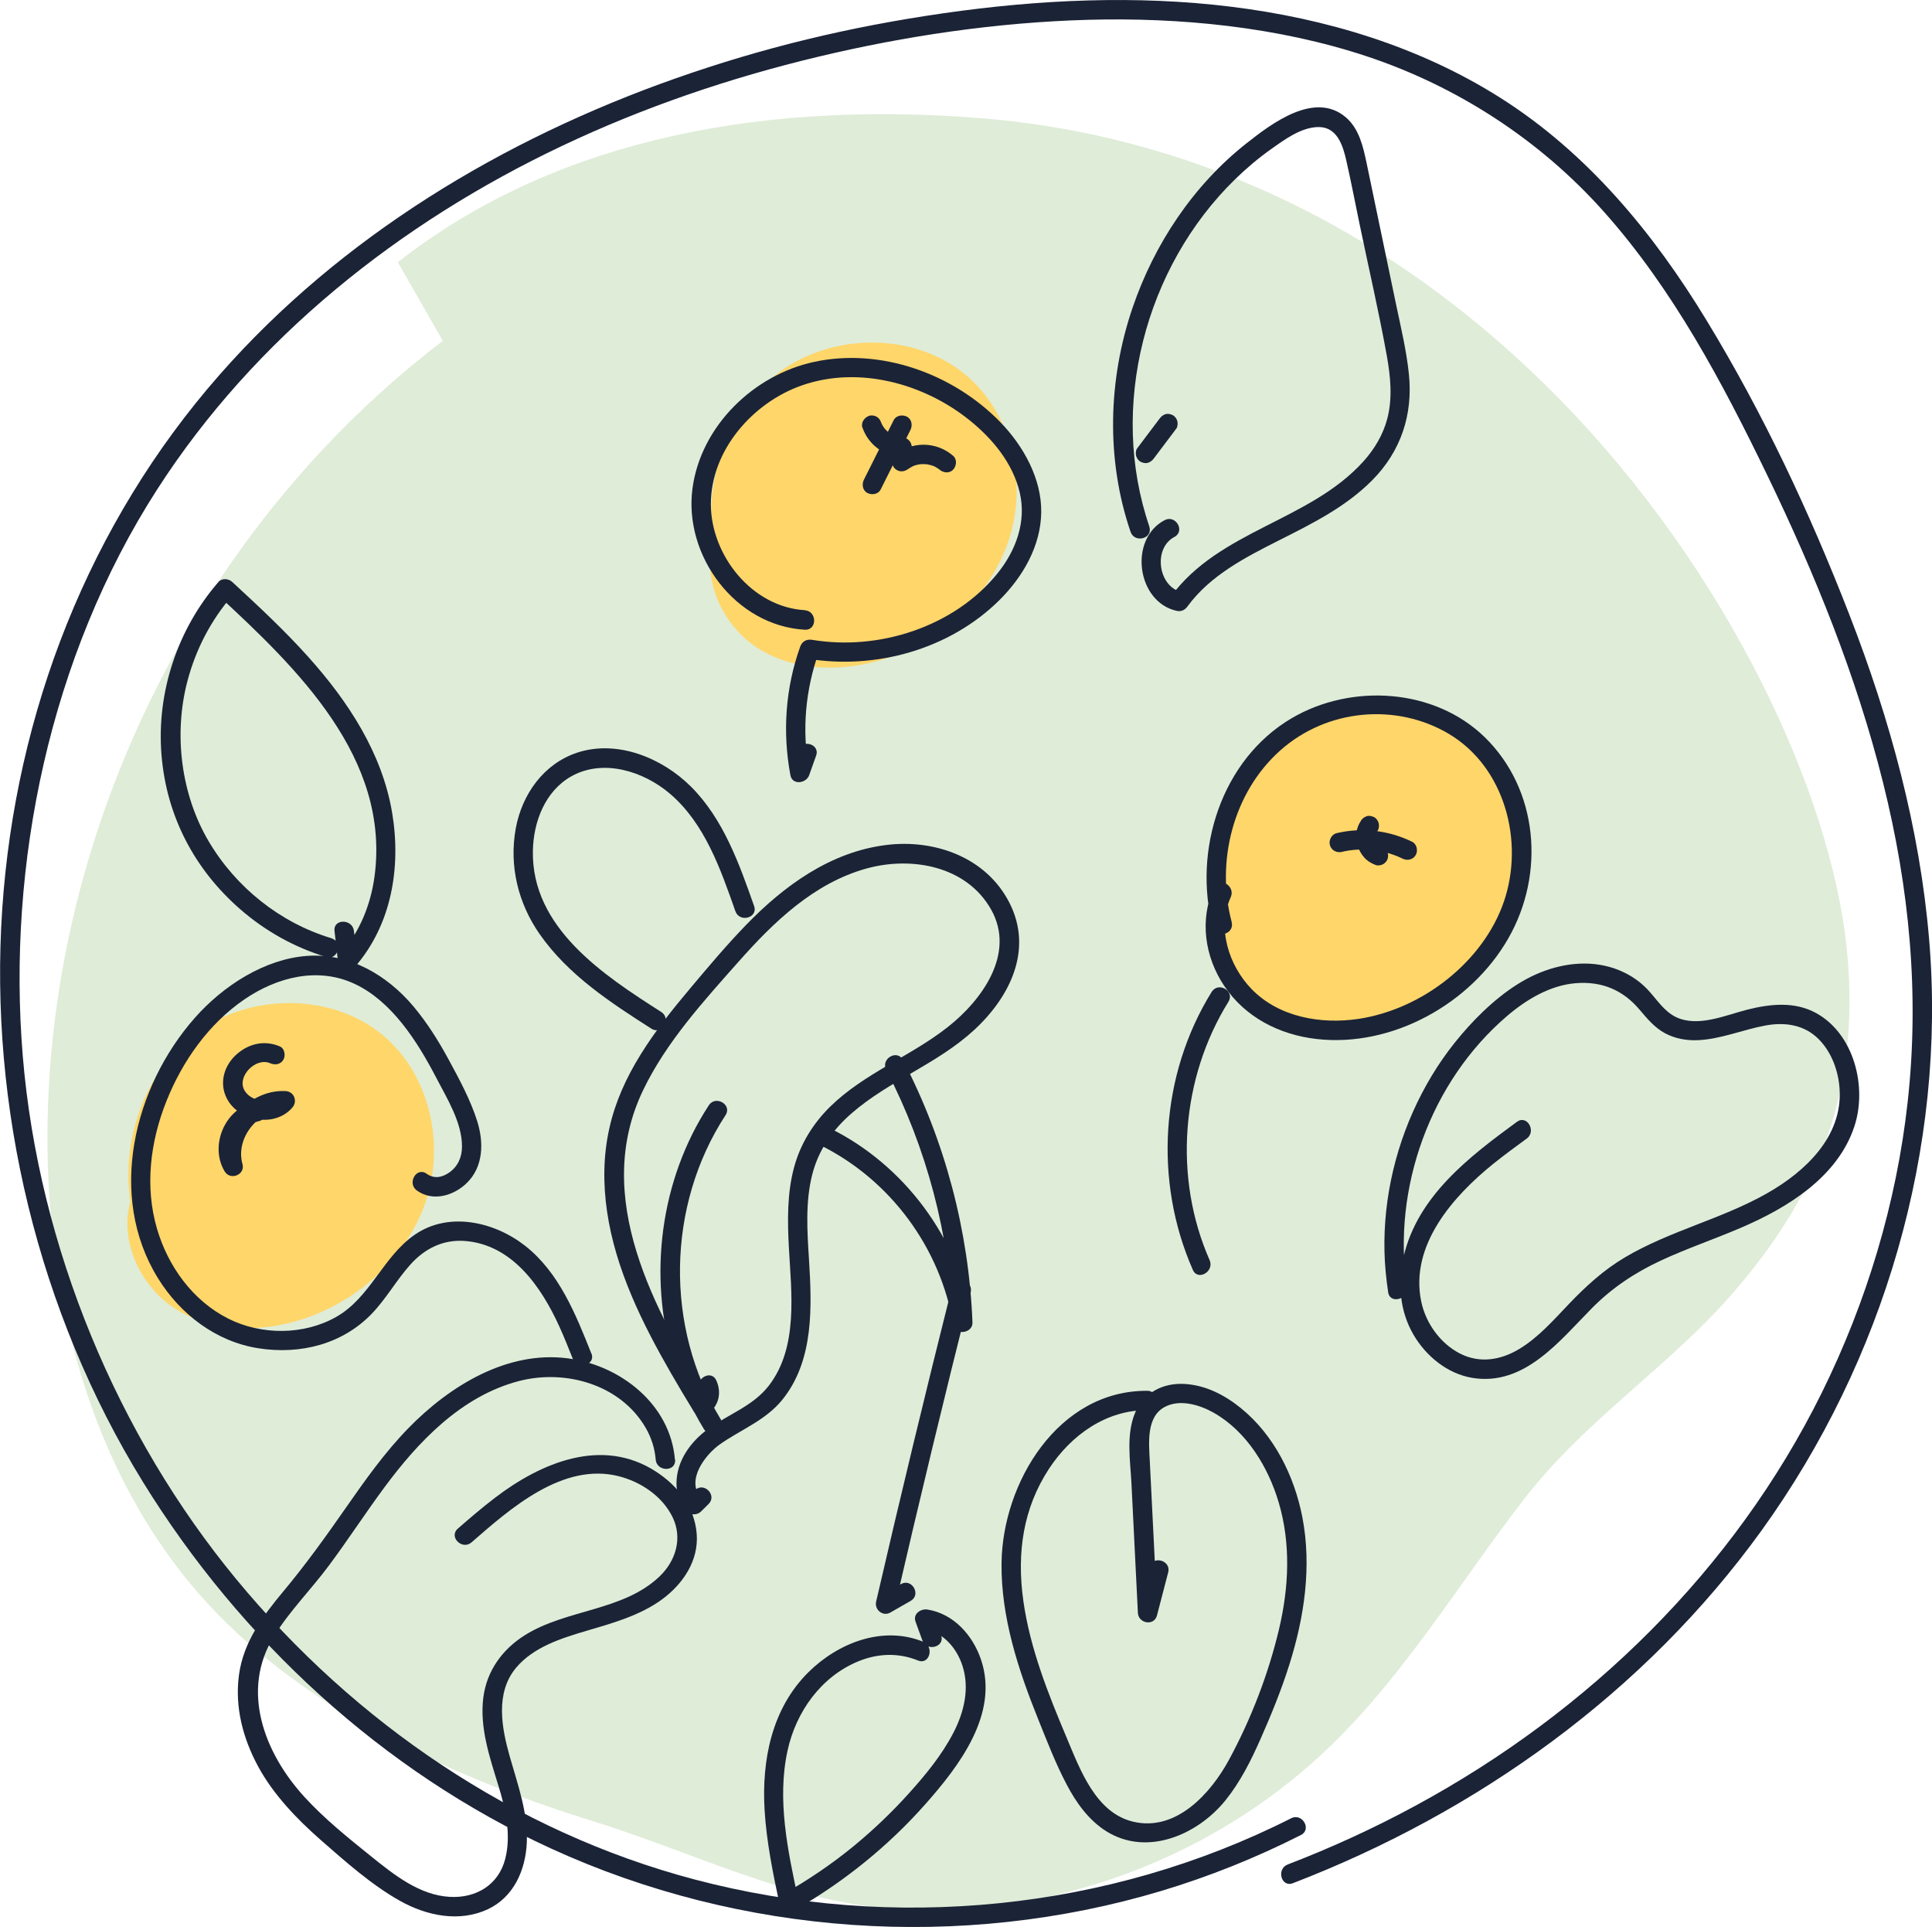
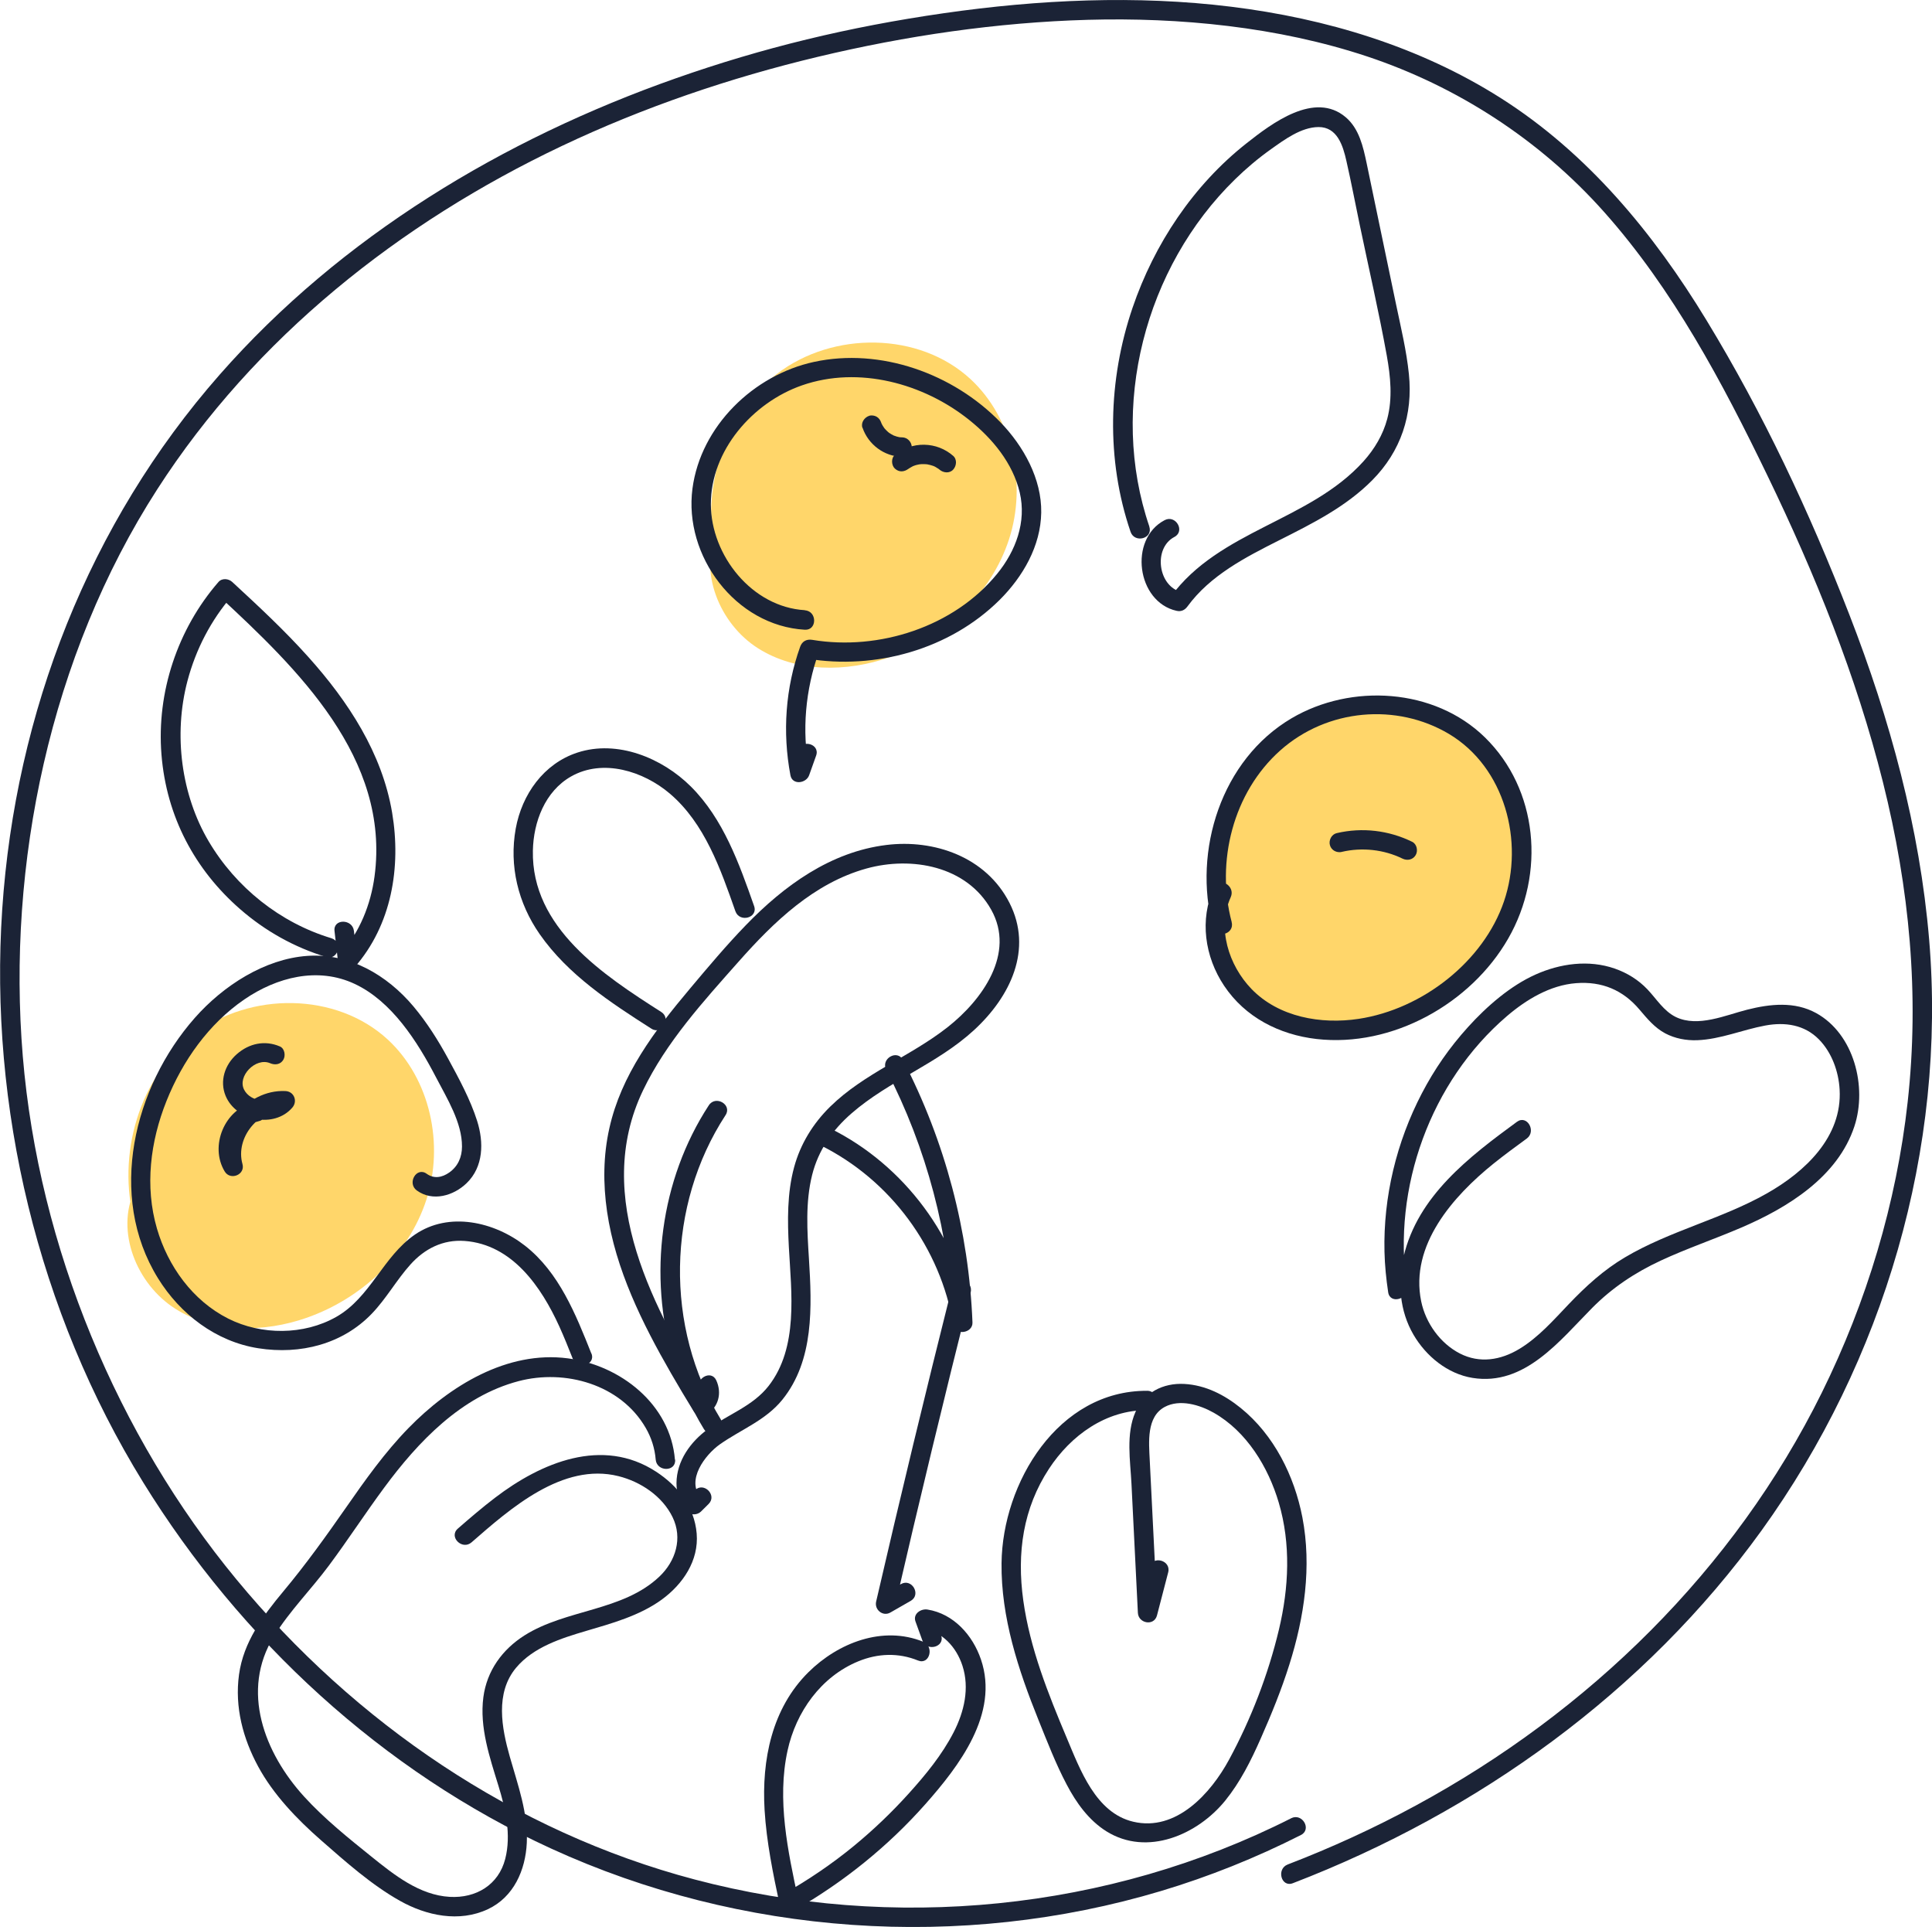
<svg xmlns="http://www.w3.org/2000/svg" id="_Слой_2" viewBox="0 0 298.42 297.58">
  <defs>
    <style>.cls-1{fill:#1b2336;}.cls-1,.cls-2,.cls-3{stroke-width:0px;}.cls-2{fill:#ffd66a;}.cls-3{fill:#dfecd8;}</style>
  </defs>
  <g id="_Слой_11">
    <g id="_груша">
-       <path class="cls-3" d="m68.4,52.64C30.88,81.21,7.65,127.69,7.33,174.84c-.18,26.97,7.44,55.04,26.25,74.38,15.35,15.78,37.46,25.64,58.23,32.1,17.87,5.56,32.86,13.97,52.39,13.67,22.68-.35,45.11-9.64,61.39-25.44,11.66-11.32,20.01-25.39,29.91-38.16,9.67-12.46,22.63-20.51,32.71-32.34,10.8-12.68,19.52-28.45,17.04-52.59-2.48-24.15-18.46-58.37-44.22-84.68-30.58-31.23-63.76-41.41-89.18-43.5-37-3.04-67.96,4.57-90.4,22.22" />
      <path class="cls-2" d="m188.8,142.8c-2.83-10.43.68-22.56,9.27-29.11,8.59-6.56,21.89-6.48,29.83.85,6.57,6.08,8.73,16.21,5.96,24.73s-10,15.25-18.45,18.22c-6.64,2.34-14.42,2.38-20.36-1.4s-9.24-11.92-6.25-18.3" />
      <path class="cls-2" d="m110.8,86.8c-2.83-10.43.68-22.56,9.27-29.11,8.59-6.56,21.89-6.48,29.83.85,6.57,6.08,8.73,16.21,5.96,24.73s-10,15.25-18.45,18.22c-6.64,2.34-14.42,2.38-20.36-1.4s-9.24-11.92-6.25-18.3" />
      <path class="cls-2" d="m20.8,188.8c-2.83-10.43.68-22.56,9.27-29.11,8.59-6.56,21.89-6.48,29.83.85,6.57,6.08,8.73,16.21,5.96,24.73s-10,15.25-18.45,18.22c-6.64,2.34-14.42,2.38-20.36-1.4s-9.24-11.92-6.25-18.3" />
      <path class="cls-1" d="m199.44,280.79c-28.26,14.31-61.54,17.54-92.13,9.46-27.88-7.36-52.5-24.2-70.79-46.34S5.98,192.69,3.52,163.12s4.16-61.77,20.77-87.56c15.08-23.42,37.47-41.15,62.48-53.01,12.63-5.99,25.95-10.52,39.54-13.77s27.69-5.33,41.75-5.72,29.28,1.05,43.15,5.67,26.64,12.86,36.55,23.99c10.66,11.97,18.29,26.35,25.23,40.7,7.35,15.2,13.74,30.95,17.85,47.36s5.66,32.82,3.82,49.41c-1.72,15.57-6.33,30.86-13.27,44.9-13.53,27.35-36,49.28-62.73,63.75-6.38,3.46-12.99,6.49-19.76,9.09-1.78.69-1.01,3.59.8,2.89,28.6-11,54.37-29.49,72.38-54.45,18.9-26.2,28.61-59,25.9-91.27-1.45-17.24-6.06-34.05-12.31-50.14s-13.35-31.14-22.08-45.5c-8.19-13.48-18.38-25.82-31.82-34.34-12.53-7.94-26.95-12.27-41.59-14.08s-29.72-1.11-44.4,1-27.99,5.34-41.41,10.06c-26.65,9.38-51.68,24.41-70.44,45.76C13.74,80.83,2.38,110.04.34,140.46s5.5,62.1,21.79,88.48c15,24.29,36.97,44.61,63,56.53,29.32,13.43,63.29,15.81,94.19,6.56,7.45-2.23,14.69-5.14,21.62-8.65,1.72-.87.21-3.46-1.51-2.59h0Z" />
      <path class="cls-1" d="m108.04,214.68c.19.41-.02.94-.38,1.18l2.05.54c-8.59-14.11-18.33-31.47-10.38-48.03,3.57-7.44,9.33-13.74,14.76-19.87s11.63-12.13,19.76-14.38c6.96-1.92,15.46-.4,19.25,6.36s-1.38,13.93-6.71,18.13c-5.76,4.54-12.87,7.1-18.16,12.29-2.64,2.59-4.6,5.76-5.57,9.35-1.09,4.02-1.03,8.26-.81,12.39.38,6.98,1.5,15.45-3.13,21.39-2.43,3.12-6.27,4.39-9.37,6.66-2.68,1.95-4.84,4.91-4.86,8.36-.01,1.66.58,3.13,1.66,4.38.53.61,1.58.54,2.12,0,.39-.39.79-.78,1.18-1.17,1.37-1.36-.75-3.48-2.12-2.12-.39.39-.79.78-1.18,1.17h2.12c-2.36-2.72.66-6.66,2.92-8.26,3.27-2.3,7.07-3.7,9.65-6.89,4.92-6.09,4.57-14.41,4.11-21.77-.27-4.29-.56-8.72.49-12.93.96-3.84,3.15-6.98,6.12-9.55,5.78-5.02,13.23-7.62,18.89-12.83s9.11-12.5,5.48-19.64-11.68-9.86-19.02-8.95c-8.62,1.06-15.8,6.28-21.69,12.37-3.02,3.12-5.82,6.45-8.61,9.77s-5.4,6.58-7.64,10.19-3.94,7.34-4.84,11.38c-.96,4.26-.99,8.62-.36,12.92,1.31,8.92,5.43,17.23,9.88,24.96,1.13,1.97,2.3,3.91,3.48,5.84.4.66,1.37,1,2.05.54,1.82-1.22,2.35-3.32,1.46-5.29-.8-1.75-3.39-.23-2.59,1.51h0Z" />
      <path class="cls-1" d="m111.33,219.19c-8.67-14.21-8.36-33.05.74-46.98,1.06-1.62-1.54-3.13-2.59-1.51-7.51,11.5-9.4,26.32-5.46,39.44,1.11,3.71,2.7,7.27,4.72,10.57,1,1.65,3.6.14,2.59-1.51h0Z" />
      <path class="cls-1" d="m104.25,225.41c-.7-8.54-8.4-14.57-16.53-15.64-9.4-1.24-18.31,4.29-24.62,10.76-3.65,3.74-6.7,8.04-9.68,12.32s-6.19,8.76-9.65,12.9c-3.17,3.8-6.16,7.82-6.85,12.85s.62,9.88,2.95,14.19,5.96,8.11,9.72,11.4,7.78,6.88,12.18,9.35c4.11,2.31,9.16,3.37,13.58,1.3,4-1.87,5.82-6.04,6.02-10.25.21-4.63-1.39-8.94-2.63-13.32s-2.3-9.83.99-13.74c2.68-3.18,6.95-4.53,10.81-5.67s8.22-2.32,11.68-4.84c3.25-2.37,5.74-6.01,5.39-10.2s-2.97-7.4-6.27-9.55c-8.29-5.41-17.76-1.41-24.87,4.02-1.98,1.51-3.87,3.13-5.75,4.77-1.46,1.27.67,3.39,2.12,2.12,5.95-5.19,14.07-12.38,22.69-10.22,3.44.86,6.78,3.09,8.36,6.34s.48,6.79-2.05,9.18c-5.65,5.35-14.4,5.01-20.82,9.07-3.44,2.18-5.82,5.46-6.36,9.55-.61,4.67.98,9.28,2.33,13.68,1.1,3.57,2,7.57,1.05,11.28-1.03,4.03-4.52,6.1-8.57,5.87-4.67-.26-8.6-3.4-12.09-6.21s-7.27-5.83-10.41-9.28c-6.13-6.73-9.85-16.35-4.67-24.73,2.42-3.92,5.75-7.24,8.5-10.94,2.94-3.95,5.62-8.08,8.54-12.03,5.25-7.11,11.91-14.12,20.75-16.45,7.2-1.9,15.76.49,19.65,7.22.87,1.5,1.4,3.16,1.54,4.89.16,1.91,3.16,1.93,3,0h0Z" />
      <path class="cls-1" d="m91.34,209.02c-2.4-6.03-4.98-12.53-10.25-16.65-4.72-3.69-11.74-5.32-16.99-1.72-4.96,3.4-6.86,9.71-12.17,12.72-5.01,2.84-11.56,2.84-16.68.26-5.49-2.77-9.31-8.08-11.01-13.91-1.9-6.51-1.02-13.45,1.47-19.68s6.53-11.93,12.03-15.7c5.01-3.43,11.34-5.08,17.06-2.39s9.66,8.86,12.59,14.5c1.66,3.19,3.98,6.91,3.97,10.6,0,1.63-.62,3.07-1.97,4.02-1.11.78-2.36,1.01-3.49.19-1.57-1.13-3.07,1.47-1.51,2.59,2.44,1.76,5.66.82,7.68-1.13,2.63-2.54,2.67-6.32,1.63-9.61s-2.82-6.57-4.49-9.64c-1.54-2.83-3.27-5.57-5.34-8.04-4.09-4.87-9.92-8.28-16.44-7.81s-12.92,4.56-17.34,9.57c-9.43,10.69-13.55,27.49-5.7,40.19,3.43,5.56,8.96,9.8,15.5,10.83s13.02-.66,17.51-5.31c2.26-2.34,3.84-5.23,6.01-7.64s5-3.87,8.37-3.62c7.36.55,11.84,7.11,14.62,13.22.74,1.63,1.4,3.29,2.06,4.95.71,1.77,3.61,1,2.89-.8h0Z" />
      <path class="cls-1" d="m39.19,170.25c-4.5,1.02-6.86,6.74-4.48,10.66.87,1.44,3.21.51,2.74-1.16-1.13-4.05,2.49-8.46,6.65-8.26l-1.06-2.56c-1.35,1.56-4.34,1.26-5.33-.64-1.09-2.09,1.79-5.05,4.01-4.1.74.32,1.61.22,2.05-.54.37-.63.21-1.73-.54-2.05-2.33-1-4.76-.47-6.65,1.19s-2.66,4.17-1.74,6.42c1.59,3.89,7.5,5.1,10.31,1.84.86-.99.28-2.5-1.06-2.56-6.11-.29-11.18,6.21-9.54,12.06l2.74-1.16c-1.41-2.32.06-5.66,2.69-6.25,1.88-.43,1.09-3.32-.8-2.89h0Z" />
      <path class="cls-1" d="m177.19,214.78c-13.75-.07-22.35,14.2-22.49,26.62-.09,8.37,2.59,16.48,5.68,24.15,1.36,3.37,2.68,6.81,4.38,10.03,1.47,2.81,3.41,5.52,6.14,7.23,6.29,3.92,14.07.53,18.35-4.74,2.33-2.88,3.98-6.18,5.47-9.56,1.66-3.75,3.21-7.55,4.44-11.46,2.31-7.32,3.47-15.12,2.01-22.72-1.24-6.41-4.38-12.73-9.52-16.89-2.51-2.03-5.43-3.54-8.72-3.72s-6.23,1.34-7.55,4.34c-1.49,3.4-.79,7.51-.61,11.09.22,4.43.44,8.85.66,13.28.11,2.21.22,4.43.33,6.64.08,1.64,2.5,2.1,2.95.4.58-2.22,1.15-4.43,1.73-6.65.49-1.87-2.41-2.67-2.89-.8-.58,2.22-1.15,4.43-1.73,6.65l2.95.4c-.39-7.87-.79-15.74-1.18-23.61-.13-2.72-.53-6.66,2.32-8.19,2.33-1.25,5.41-.32,7.55.89,5.1,2.89,8.44,8.4,10.06,13.89,1.89,6.4,1.56,13.15.03,19.59-1.64,6.9-4.32,13.85-7.7,20.09-2.82,5.21-8.17,11.18-14.83,9.59-5.77-1.37-8.18-8.03-10.23-12.89-2.88-6.84-5.7-13.87-6.73-21.26s-.02-14.26,3.97-20.35c3.38-5.16,8.8-9.08,15.15-9.05,1.93,0,1.93-2.99,0-3h0Z" />
      <path class="cls-1" d="m142.62,253.54c-6.26-2.55-13.16.16-17.74,4.69-5.67,5.61-7.24,13.57-6.78,21.3.3,4.93,1.3,9.79,2.33,14.62.21.96,1.4,1.35,2.2.9,7.59-4.33,14.5-9.88,20.29-16.42,5.22-5.89,11.45-13.99,8.6-22.36-1.27-3.74-4.21-7.06-8.26-7.71-1.02-.16-2.28.66-1.85,1.85.35.97.71,1.94,1.06,2.92.65,1.8,3.56,1.02,2.89-.8-.35-.97-.71-1.94-1.06-2.92l-1.85,1.85c3.08.49,5.27,2.88,6.21,5.77,1.13,3.47.27,7.12-1.36,10.29-1.79,3.48-4.33,6.57-6.94,9.46s-5.41,5.57-8.41,8.04c-3.39,2.79-7.04,5.26-10.85,7.43l2.2.9c-1.6-7.47-3.32-15.4-1.65-23.02,1.3-5.96,5.16-11.41,10.94-13.78,3-1.23,6.19-1.35,9.21-.12,1.79.73,2.56-2.17.8-2.89h0Z" />
      <path class="cls-1" d="m217.31,198.76c-2.28-15.3,3.66-31.74,15.44-41.83,2.99-2.56,6.68-4.79,10.69-5.1s7.25,1.07,9.79,4.07c1.18,1.39,2.35,2.81,3.98,3.68,1.52.8,3.23,1.12,4.94,1.06,3.62-.14,7-1.62,10.53-2.27,3.05-.56,6.04-.13,8.28,2.15,1.98,2.02,3.03,4.93,3.19,7.72.43,7.33-5.34,12.72-11.24,16.06-7,3.97-15,5.77-21.93,9.88-3.28,1.94-6.02,4.45-8.65,7.2-2.35,2.46-4.67,5.12-7.61,6.91s-6.2,2.28-9.22.73-5.28-4.67-5.98-8.05c-1.79-8.68,4.96-16.27,11.17-21.27,1.67-1.34,3.4-2.61,5.13-3.87,1.54-1.13.05-3.73-1.51-2.59-7.36,5.39-15.33,11.45-17.51,20.83-.94,4.06-.6,8.39,1.52,12.03,1.94,3.33,5.27,6.07,9.14,6.69,8.05,1.29,13.47-5.77,18.49-10.83,3.1-3.12,6.62-5.45,10.6-7.3s8.28-3.31,12.38-5.07c7.17-3.07,14.94-7.83,17.51-15.67,1.99-6.07-.05-14.24-5.91-17.47-3.33-1.83-7.1-1.42-10.64-.53-3.36.85-7.61,2.77-11.01,1.15-1.89-.91-3.02-2.82-4.42-4.29s-3.12-2.53-5.03-3.2c-4.04-1.41-8.45-.79-12.28.93s-7.46,4.85-10.39,8.09-5.2,6.54-7.13,10.23c-3.92,7.51-5.98,16.01-5.78,24.49.05,2.09.26,4.17.57,6.24.28,1.9,3.17,1.09,2.89-.8h0Z" />
      <path class="cls-1" d="m102.14,156.28c-8.92-5.69-20.08-13-19.83-24.92.09-4.43,1.87-9.15,5.88-11.44,4.94-2.82,11.2-.83,15.28,2.64,5.4,4.6,7.84,11.68,10.12,18.16.64,1.81,3.54,1.03,2.89-.8-2.3-6.54-4.75-13.46-9.77-18.46-4.42-4.4-11.34-7.26-17.52-5.24-5.22,1.71-8.57,6.46-9.53,11.74-1.04,5.77.37,11.52,3.7,16.3,4.38,6.28,10.91,10.55,17.26,14.6,1.63,1.04,3.14-1.55,1.51-2.59h0Z" />
      <path class="cls-1" d="m126.71,176.85c10.83,5.37,18.57,15.86,20.55,27.78.28,1.67,3.01,1.27,2.95-.4-.56-14.12-4.23-27.98-10.73-40.53-.89-1.71-3.48-.2-2.59,1.51,6.25,12.07,9.78,25.44,10.32,39.02l2.95-.4c-2.08-12.61-10.48-23.9-21.92-29.57-1.72-.85-3.25,1.73-1.51,2.59h0Z" />
      <path class="cls-1" d="m147.04,198.8c-4.06,16.14-7.97,32.32-11.71,48.53-.29,1.26,1.04,2.36,2.2,1.69,1.05-.6,2.09-1.2,3.14-1.8,1.67-.96.17-3.55-1.51-2.59-1.05.6-2.09,1.2-3.14,1.8l2.2,1.69c3.74-16.22,7.65-32.39,11.71-48.53.47-1.87-2.42-2.67-2.89-.8h0Z" />
      <path class="cls-1" d="m124.33,94.23c-8.15-.47-14.51-8.43-14.53-16.35-.02-8.32,6.46-15.72,14.08-18.37,8.76-3.05,18.78-.31,25.86,5.37,3.56,2.86,6.7,6.64,7.77,11.18s-.62,9.03-3.47,12.53c-6.68,8.22-18.29,11.94-28.59,10.22-.85-.14-1.55.22-1.85,1.05-2.28,6.37-2.76,13.21-1.51,19.86.29,1.57,2.44,1.27,2.89,0,.36-1.01.72-2.02,1.08-3.03.65-1.82-2.25-2.61-2.89-.8-.36,1.01-.72,2.02-1.08,3.03h2.89c-1.15-6.12-.58-12.4,1.51-18.26l-1.85,1.05c10.6,1.77,22.07-1.42,29.77-9.07,3.59-3.58,6.34-8.31,6.42-13.49s-2.71-10.24-6.33-13.97c-7.26-7.47-18.47-11.52-28.77-9.29-9.34,2.02-17.49,9.92-18.77,19.55-1.38,10.42,6.65,21.19,17.35,21.81,1.93.11,1.92-2.89,0-3h0Z" />
      <path class="cls-1" d="m133.23,66.06c.89,2.59,3.35,4.44,6.11,4.48.78.01,1.54-.7,1.5-1.5s-.66-1.49-1.5-1.5c-.2,0-.4-.02-.6-.04l.4.05c-.42-.06-.83-.18-1.23-.34l.36.15c-.41-.18-.8-.41-1.16-.68l.3.23c-.35-.28-.67-.6-.95-.95l.23.3c-.24-.32-.45-.67-.61-1.04l.15.36c-.04-.1-.08-.21-.12-.32-.13-.37-.34-.69-.69-.9-.32-.19-.8-.27-1.16-.15-.73.24-1.32,1.05-1.05,1.85h0Z" />
-       <path class="cls-1" d="m136.03,75.59c1.53-3.06,3.06-6.13,4.6-9.19.35-.7.21-1.66-.54-2.05-.68-.36-1.68-.21-2.05.54-1.53,3.06-3.06,6.13-4.6,9.19-.35.7-.21,1.66.54,2.05.68.36,1.68.21,2.05-.54h0Z" />
      <path class="cls-1" d="m140.34,72.38c-.06.05-.23.17-.07.06.07-.05.13-.09.2-.14.12-.08.25-.15.38-.22.06-.03.12-.06.17-.09.18-.09-.02.01-.09.03.14-.04.27-.1.41-.15s.28-.08.42-.11c.06-.01.13-.03.19-.04.03,0,.35-.05.09-.02-.24.03,0,0,.04,0,.08,0,.16-.01.24-.02.15,0,.29-.01.44,0,.13,0,.26,0,.39.02.24.02.07.02-.06-.01.06.02.13.02.19.03.28.05.57.13.84.22.06.02.12.06.18.07-.13-.02-.26-.12-.05-.02.12.05.23.11.34.18.13.07.25.15.37.23.04.03.28.2.08.05s.05.05.07.07c.59.51,1.55.63,2.12,0,.52-.56.63-1.57,0-2.12-1.25-1.09-2.81-1.69-4.47-1.72s-3.23.54-4.53,1.57c-.62.49-.55,1.62,0,2.12.66.6,1.46.52,2.12,0h0Z" />
      <path class="cls-1" d="m51.19,144.89c-7.93-2.39-14.75-7.85-18.96-14.97s-5.48-16.43-3.27-24.78c1.28-4.84,3.62-9.37,6.91-13.16h-2.12c12.19,11.28,26.55,25.11,24.1,43.37-.59,4.38-2.3,8.59-5.22,11.93l2.56,1.06c-.17-1.52-.35-3.05-.52-4.57-.22-1.9-3.22-1.92-3,0,.17,1.52.35,3.05.52,4.57.13,1.16,1.61,2.14,2.56,1.06,5.75-6.55,7.23-15.48,5.82-23.89-1.55-9.22-6.8-17.21-12.95-24.06-3.67-4.1-7.71-7.85-11.75-11.58-.56-.52-1.57-.63-2.12,0-6.32,7.27-9.58,17.03-8.81,26.65s5.19,17.81,12.14,23.87c3.87,3.38,8.39,5.91,13.31,7.4,1.85.56,2.64-2.34.8-2.89h0Z" />
      <path class="cls-1" d="m190.25,142.4c-2.47-9.32.21-20.02,7.5-26.51s18.01-7.33,26.04-2.56c8.67,5.16,11.67,16.64,8.51,25.89s-12.56,16.62-22.43,18.12c-5.81.88-12.35-.25-16.57-4.62-3.5-3.63-5.36-9.38-3.2-14.17.79-1.75-1.8-3.27-2.59-1.51-2.25,4.98-1.43,10.7,1.57,15.19,3.25,4.87,8.53,7.56,14.27,8.22,11.68,1.34,23.83-5.44,29.61-15.51s4.61-23.05-3.61-31.08c-7.79-7.61-20.65-8.36-29.85-2.94-10.85,6.39-15.28,20.43-12.15,32.28.49,1.86,3.39,1.07,2.89-.8h0Z" />
-       <path class="cls-1" d="m210.21,126.77c-.77,1.07-.91,2.58-.52,3.82.22.69.56,1.3,1.04,1.84s1.11.91,1.78,1.16c.35.13.85.03,1.16-.15s.61-.54.69-.9c.09-.38.07-.81-.15-1.16s-.51-.55-.9-.69c-.05-.02-.1-.04-.16-.06l.36.15c-.2-.09-.39-.2-.57-.34l.3.23c-.19-.15-.35-.32-.5-.5l.23.3c-.18-.24-.33-.49-.44-.77l.15.36c-.11-.28-.19-.56-.23-.86l.05.4c-.03-.28-.04-.55,0-.83l-.05.4c.04-.26.1-.5.2-.74l-.15.36c.08-.19.18-.36.3-.53.22-.3.24-.82.15-1.16s-.36-.73-.69-.9c-.35-.18-.77-.28-1.16-.15s-.66.36-.9.69h0Z" />
      <path class="cls-1" d="m207.27,131.55c3.09-.72,6.47-.37,9.35,1.04.73.36,1.62.2,2.05-.54.39-.66.19-1.69-.54-2.05-3.63-1.78-7.72-2.26-11.66-1.34-.79.18-1.26,1.09-1.05,1.85.22.81,1.05,1.23,1.85,1.05h0Z" />
-       <path class="cls-1" d="m187.16,153.17c-7.94,12.81-8.97,29.18-2.91,42.94.78,1.76,3.36.24,2.59-1.51-5.62-12.77-4.43-28.09,2.91-39.91,1.02-1.65-1.57-3.15-2.59-1.51h0Z" />
-       <path class="cls-1" d="m179.1,64.66l-3.46,4.59c-.22.29-.24.82-.15,1.16s.36.73.69.9c.35.18.77.28,1.16.15s.65-.36.9-.69l3.46-4.59c.22-.29.24-.82.15-1.16s-.36-.73-.69-.9c-.35-.18-.77-.28-1.16-.15s-.65.36-.9.69h0Z" />
      <path class="cls-1" d="m177.54,81.34c-6.33-18.49-.69-40.07,13.23-53.65,1.73-1.69,3.58-3.25,5.55-4.65,2.1-1.49,4.65-3.39,7.33-3.42,2.9-.02,3.78,2.86,4.31,5.2.75,3.29,1.38,6.62,2.07,9.92,1.4,6.73,2.96,13.44,4.18,20.2.57,3.19.91,6.55.07,9.73-.65,2.47-1.98,4.69-3.68,6.58-8.32,9.22-22.25,10.63-29.75,20.88l1.69-.69c-3.67-.82-4.47-6.77-1.14-8.52,1.71-.9.2-3.49-1.51-2.59-5.59,2.93-4.31,12.63,1.85,14,.71.16,1.28-.12,1.69-.69,3.51-4.8,8.98-7.6,14.16-10.21s10.29-5.16,14.36-9.26c4.44-4.48,6.32-10.14,5.67-16.41-.37-3.61-1.23-7.16-1.97-10.7s-1.48-7.13-2.23-10.69-1.55-7.45-2.33-11.18c-.53-2.52-1.15-5.31-3.21-7.07-4.81-4.11-11.45.94-15.34,4.01-8.22,6.48-14.25,15.55-17.61,25.42-3.78,11.1-4.11,23.44-.3,34.58.62,1.82,3.52,1.04,2.89-.8h0Z" />
    </g>
  </g>
</svg>